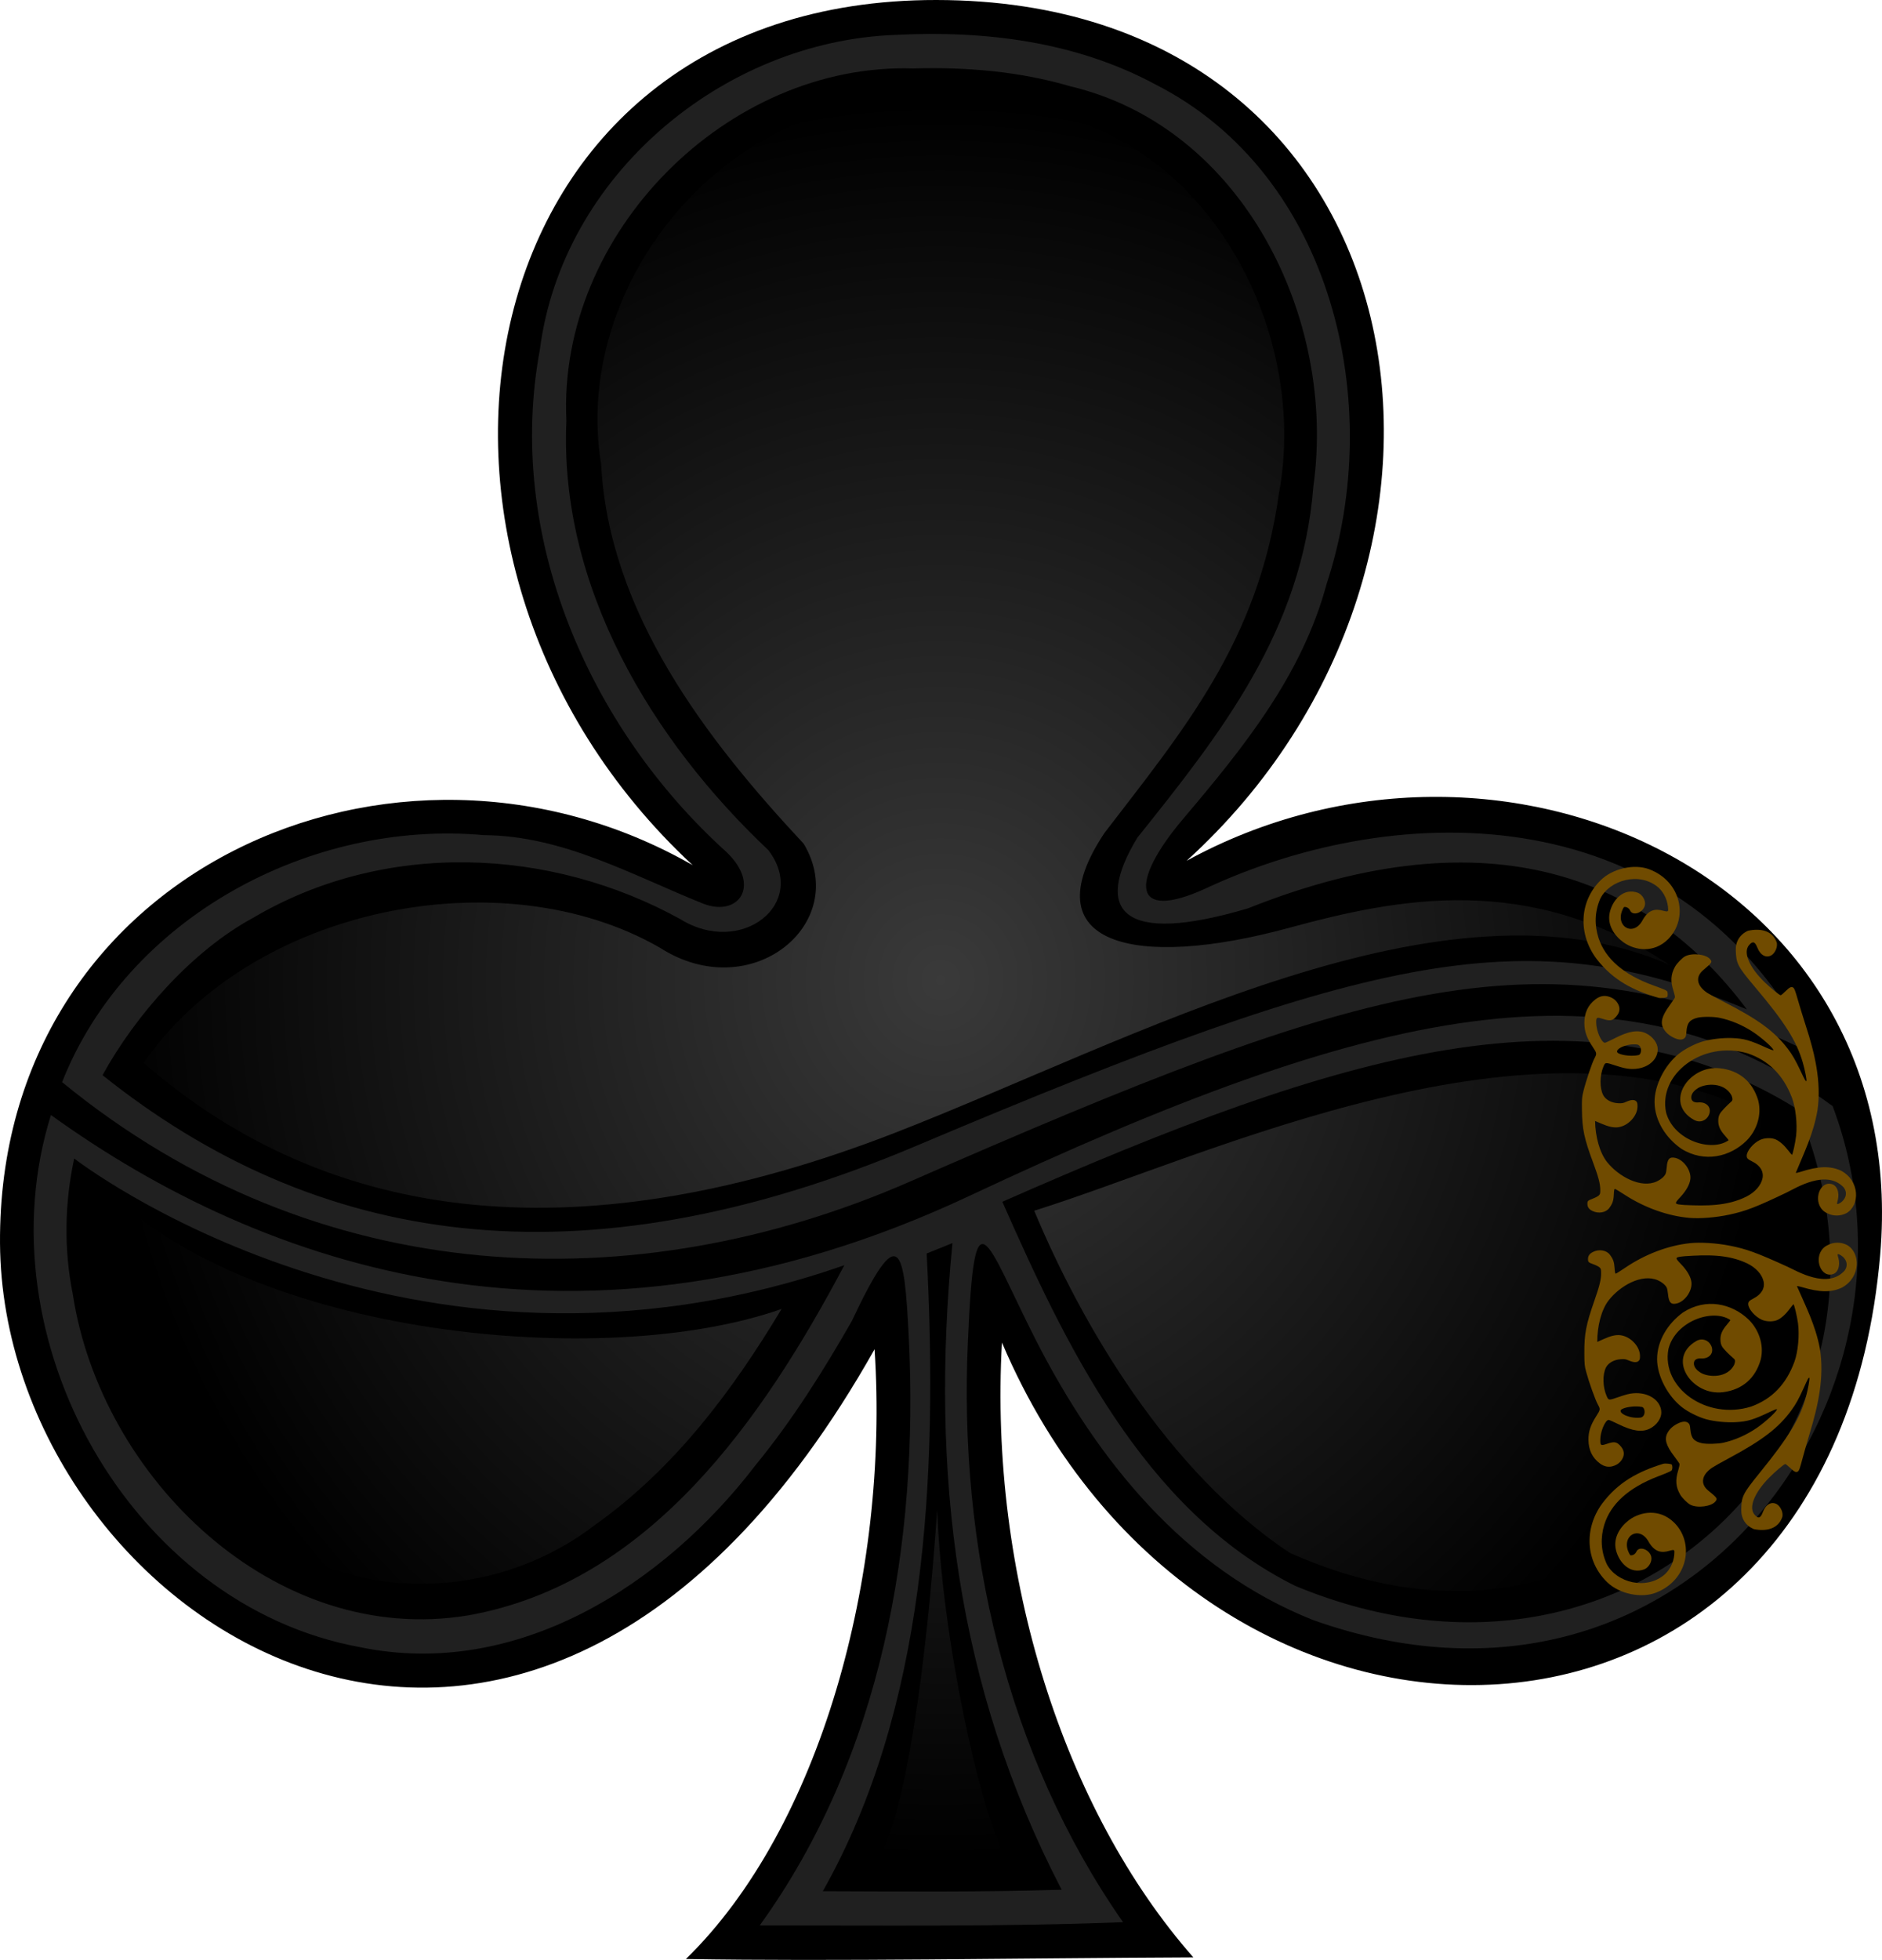
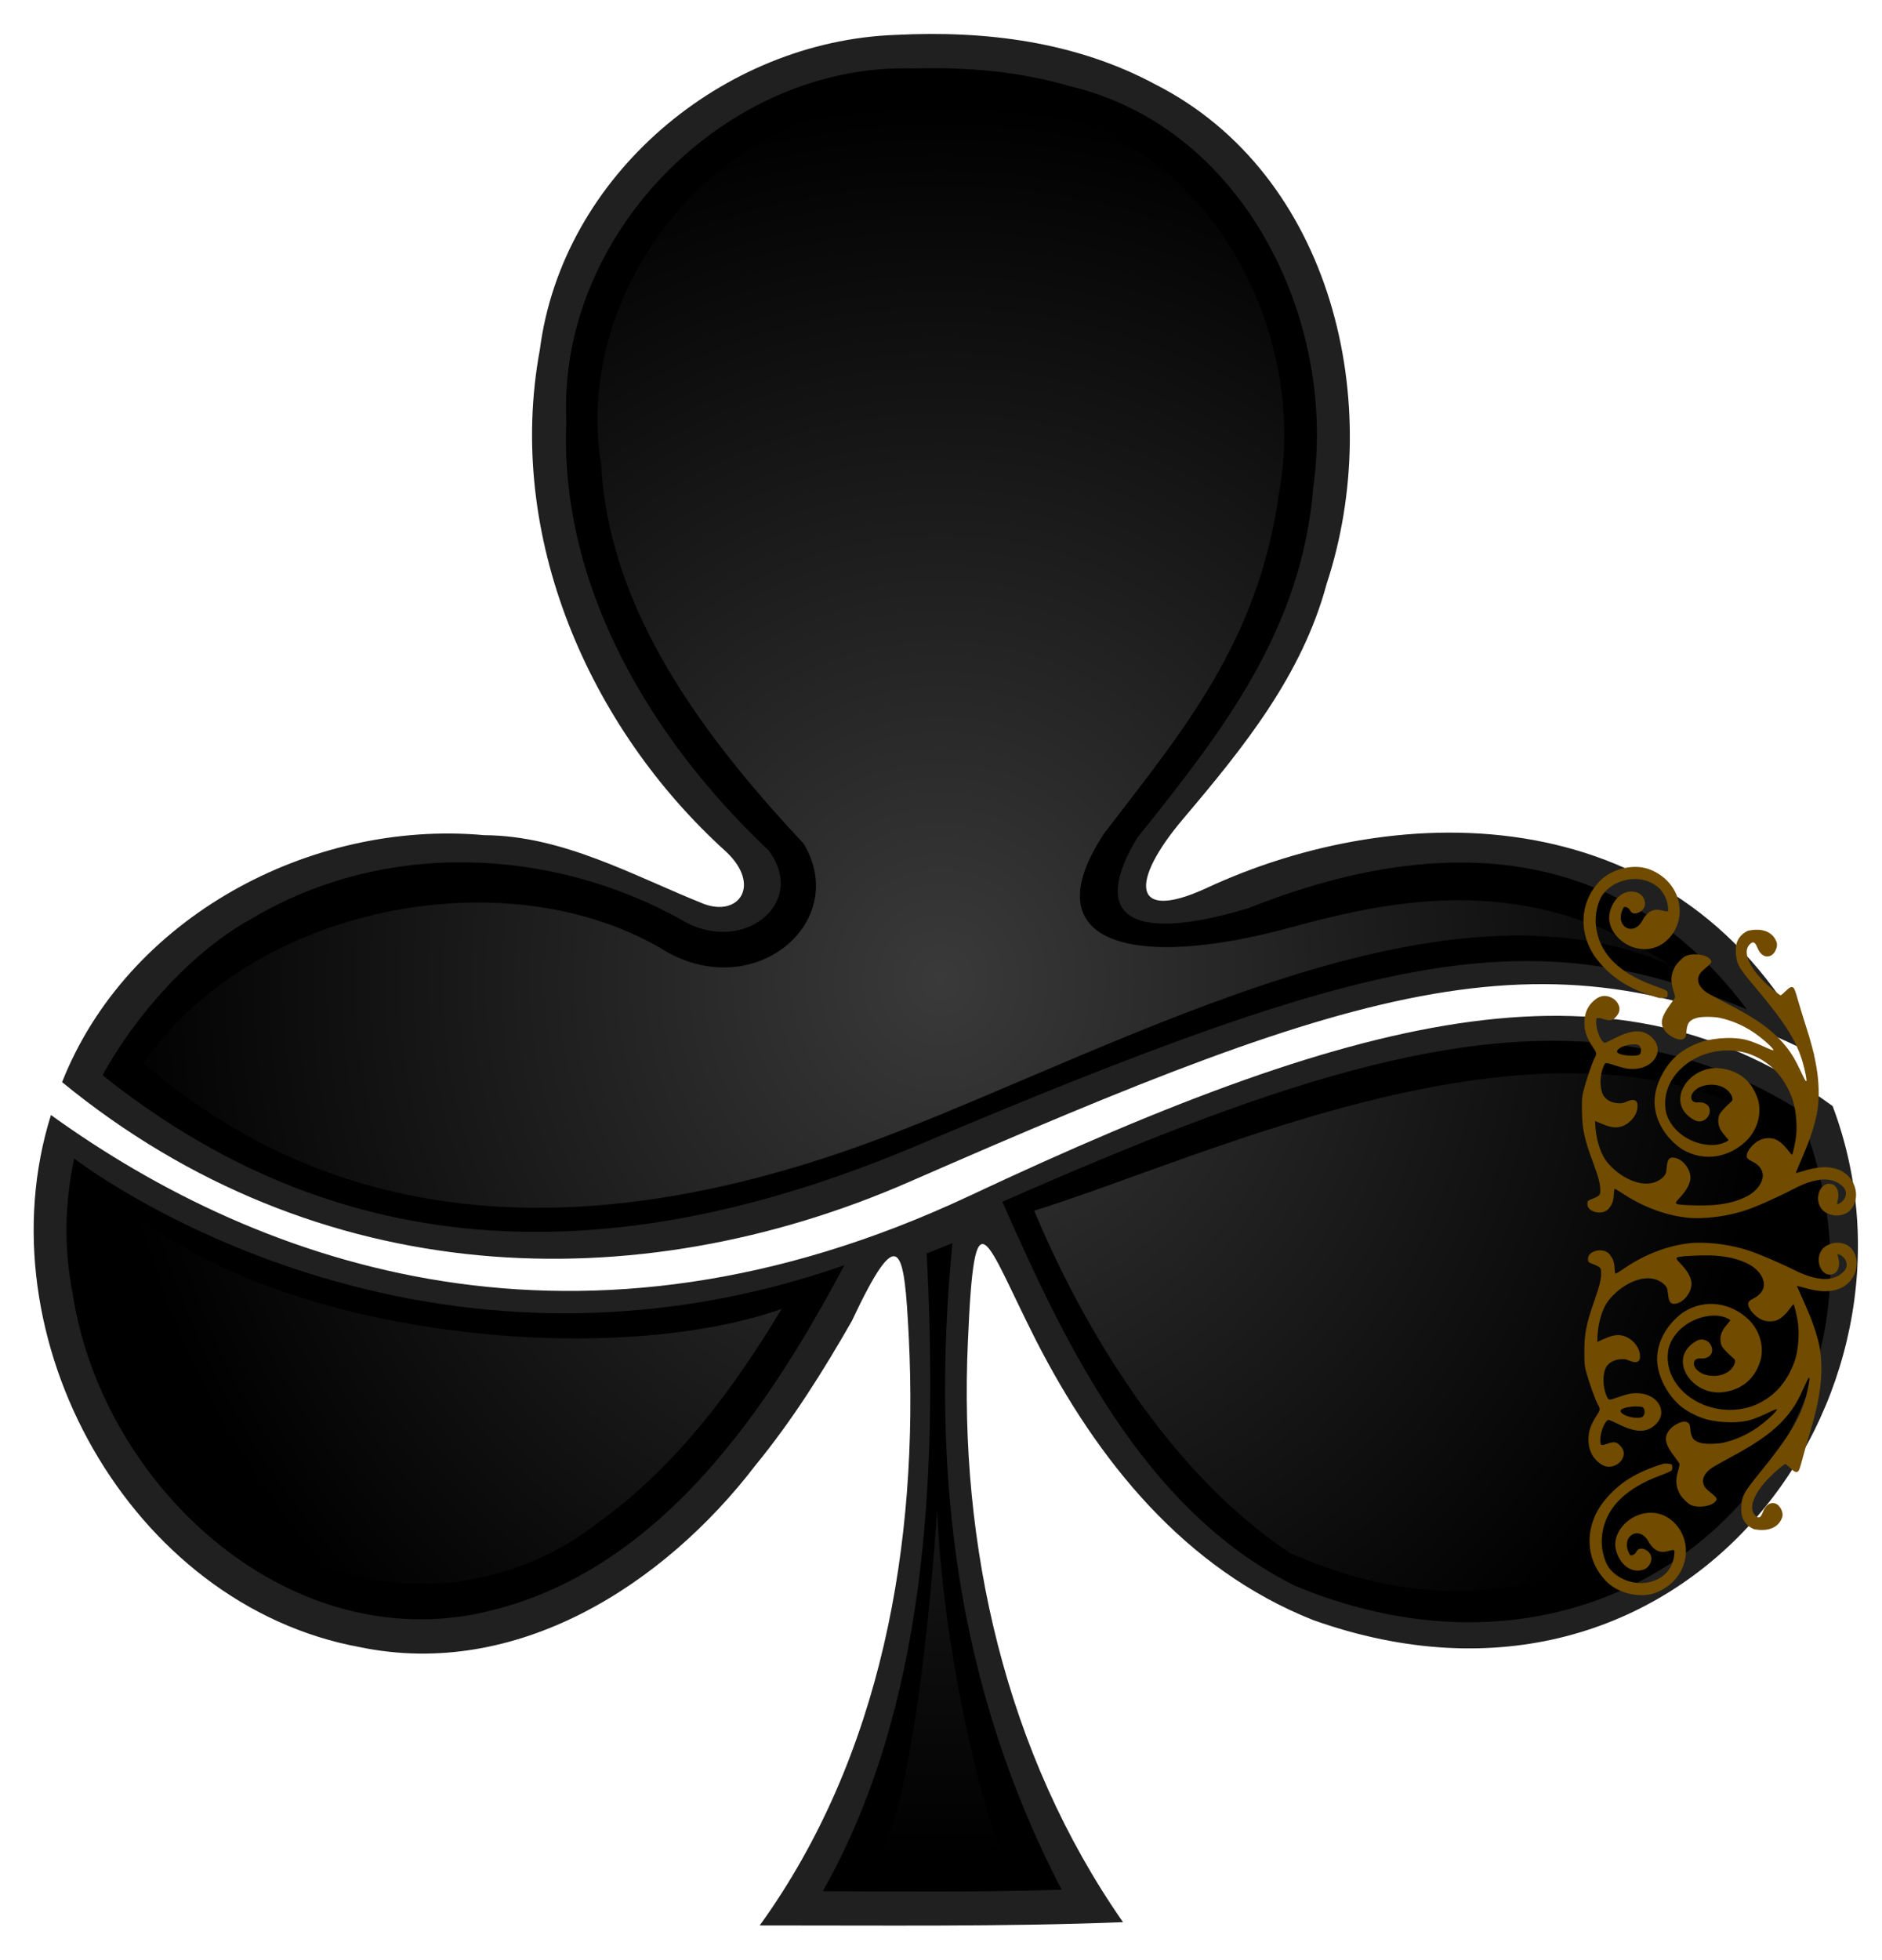
<svg xmlns="http://www.w3.org/2000/svg" xmlns:xlink="http://www.w3.org/1999/xlink" width="287.76" height="299.605" viewBox="0 0 287.76 299.605">
  <defs>
    <linearGradient id="a">
      <stop offset="0" stop-color="#eee" />
      <stop offset="1" stop-color="#eee" stop-opacity="0" />
    </linearGradient>
    <linearGradient id="b">
      <stop offset="0" stop-color="#eee" />
      <stop offset="1" stop-color="#eee" stop-opacity="0" />
    </linearGradient>
    <radialGradient xlink:href="#b" id="c" gradientUnits="userSpaceOnUse" gradientTransform="matrix(1 0 0 1.046 728.652 -55.868)" cx="-973.595" cy="224.426" fx="-973.595" fy="224.426" r="98.376" />
    <filter id="d" color-interpolation-filters="sRGB">
      <feGaussianBlur stdDeviation="6" in="SourceGraphic" result="result0" />
      <feDiffuseLighting lighting-color="#fff" surfaceScale="4" result="result5">
        <feDistantLight elevation="45" azimuth="235" />
      </feDiffuseLighting>
      <feComposite in2="SourceGraphic" k1="1.4" in="result5" result="fbSourceGraphic" operator="arithmetic" />
      <feGaussianBlur result="result0" in="fbSourceGraphic" stdDeviation="6" />
      <feSpecularLighting specularExponent="25" surfaceScale="4" lighting-color="#fff" result="result1" in="result0">
        <feDistantLight azimuth="235" elevation="45" />
      </feSpecularLighting>
      <feComposite in2="result1" k3="1" k2="1" operator="arithmetic" result="result4" in="fbSourceGraphic" />
      <feComposite in2="SourceGraphic" operator="in" result="result2" in="result4" />
    </filter>
  </defs>
-   <path d="M104.875 299.465c20.521-19.983 31.125-58.542 28.847-93.211C80.252 301.219.357 246.999.002 190.06c-.355-56.925 60.375-83.866 105.902-57.81C55.001 84.956 70.645-.07 143.171 0c75.045.072 89.212 85.3 38.268 131.582 47.582-26.06 111.068 2.055 106.04 60.28-7.273 84.224-103.32 86.225-134.28 13.365-1.991 35.498 9.465 71.501 29.267 93.99-27.491.119-54.73.63-77.59.248z" />
  <path d="M277.384 161.204c-20.064-39.738-63.386-39.26-93.093-25.364-11.215 5.118-11.63-.94-3.365-10.692 9.206-10.868 18.167-21.921 21.914-35.882 9.069-27.494.927-62.541-26.128-76.335-12.184-6.569-26.045-8.294-39.75-7.597-26.458.937-50.993 21.52-54.417 48.117-5.29 28.469 7.486 57.785 28.497 76.763 5.386 5.09 1.956 9.992-3.451 7.953-10.853-4.34-21.484-10.424-33.56-10.5-26.588-2.399-54.592 12.596-64.537 37.753 39.034 31.985 87.742 33.53 129.578 15.228 69.655-30.474 97.874-39.623 138.312-19.444zM7.79 170.447c-10.651 33.99 12.042 74.927 47.288 81.354 23.874 4.922 46.36-9.435 60.437-27.814 5.642-6.891 10.333-14.359 14.725-22.04 7.327-15.582 8.017-11.263 8.713 2.417 1.559 31.565-4.15 64.152-22.792 89.968 18.464-.012 37.324.22 55.55-.499-17.923-25.697-25.154-57.525-23.716-88.79 1.005-23.653 2.593-15.549 10.39-.188 9.418 18.434 22.771 35.005 42.391 42.794 56.746 20.187 96.139-34.255 79.436-78.567-32.67-23.894-70.594-15.12-131.985 13.726-59.587 27.998-108.137 10.92-140.437-12.361z" fill="#202020" />
  <path d="M267.1 154.304c-14.705-19.716-38.912-30.356-76.278-15.451-19.435 5.775-23.662.347-16.93-10.787 12.828-16.013 25.213-31.695 26.927-53.754 3.577-25.595-10.76-54.846-37.148-61.115-7.744-2.28-15.877-2.968-24.01-2.732C111.19 9.553 85.222 35.7 86.603 64.31c-1.147 25.377 13.093 48.851 30.878 65.649 6.219 8.159-4.116 16.32-13.432 10.562-19.925-11.011-45.204-12.12-65.374-.203-9.251 4.998-18.006 14.916-22.996 24.041 32.488 25.943 72.522 32.75 124.473 10.779 70.297-29.73 93.577-34.723 126.948-20.834zM141.69 191.616c1.808 34.831-.217 69.745-15.879 97.483 12.173.04 24.35.148 36.518-.223-16.092-30.975-20.13-63.758-16.695-98.854zm133.196-22.029c20.145 47.68-23.83 94.84-76.85 72.837-23.36-11.595-35.42-37.586-44.778-58.714 51.803-22.806 89.104-34.435 121.628-14.123zm-263.542 7.506c-1.458 6.773-1.607 13.836-.208 20.778 4.282 27.95 30.817 54.015 60.522 49.053 27.754-4.974 45.06-30.167 57.443-53.518-66.814 23.323-117.757-16.313-117.757-16.313z" />
  <path d="M-343 203.035c-2.04 16.069 5.817 33.49 20.145 41.616 11.416 7.389 26.648 6.191 37.281-1.968 9.362-6.635 16.136-15.7 21.917-25.287-20.886 7.33-62.487 3.016-79.342-14.361zm138.864 43.034c37.739 16.947 65.65-16.815 55.64-50.974-26.603-14.194-65.214 4.546-85.523 10.832 5.525 13.304 15.53 30.558 29.883 40.142zm44.664-68.844c-16.572-11.01-32.004-7.82-44.65-4.402-18.133 4.899-30.305 1.94-21.612-11.14 9.21-11.98 18.086-22.372 20.535-39.782 3.668-19.469-8.81-42.584-29.656-45-4.84-.986-9.988-1.034-15-.937-20.976.403-38.172 21.74-34.812 42.375.885 17.415 12.267 32.271 23.687 44.531 5.563 9.356-6.208 19.052-16.902 12.148-18.453-10.642-47.853-4.879-60.535 13.42 22.237 19.42 51.85 22.324 87.997 8.364 27.964-10.799 64.546-31.202 90.948-19.577zm-85.977 63.738c-1.333 18.758-3.692 34.795-6.75 40.657 4.002-.027 10.69-.021 14.657.032-2.974-5.509-7.378-25.598-7.907-40.689z" opacity=".243" fill="url(#c)" transform="matrix(1.304 -.002 .002 1.304 462.882 -83.921)" />
  <g fill="#704b00">
    <g transform="matrix(.207 -.002 -.002 -.207 293.12 118.814)" filter="url(#d)">
      <path d="M-192.275-505.106c-18.733-5.56-33.518-13.305-45.506-29-13.801-18.57-12.59-42.595 3.185-58.093 9.16-9 25.31-12.11 35.917-8.057 24.184 9.238 28.925 36.836 13.774 51.786-10.736 10.594-24.72 8.1-32.981 2.127-6.484-4.689-12.118-12.815-10.056-21.966 2.148-9.536 10.445-18.514 20.937-14.58 3.296 1.377 5.877 5.692 5.152 9.149-1.138 5.428-8.826 8.352-10.901 4.02-1.34-2.797-3.837-2.967-4.67-2.647-8.156 13.387 6.747 23.206 13.943 9.378 4.228-7.184 9.12-8.268 15.363-6.353 2.812.784 3.39.534 3.387-.786-.017-6.145-2.671-12.385-6.982-16.413-13.802-12.246-36.17-5.887-43.058 7.71-4.385 9.819-4.526 19.792-1.559 29.173 4.938 15.326 18.26 27.104 39.773 35.16 8.733 3.27 10.284 3.98 10.62 4.857.409 1.065.357 3.09-.098 3.806-.393.62-4.637 1.116-6.24.73z" />
      <path d="M-171.278-342.457c-15.926-1.538-33.077-7.86-47.689-17.58-3.61-2.401-6.825-4.366-7.142-4.366-.406 0-.642 1.25-.798 4.23-.233 4.438-.991 6.612-3.447 9.885-2.504 3.338-8.006 4.26-12.388 2.076-2.623-1.307-3.741-2.897-3.73-5.305.01-2.158.32-2.454 3.988-3.814 1.81-.671 3.814-1.704 4.451-2.295 1.029-.953 1.16-1.436 1.16-4.28 0-4.463-1.287-9.533-5.086-20.044-6.425-17.772-7.835-24.714-7.88-38.774-.028-8.545.053-9.473 1.231-14.067 1.892-7.376 6.539-20.764 8.36-24.086 1.926-3.512 1.878-3.84-1.255-8.617-4.29-6.542-5.946-11.407-5.93-17.426.02-7.58 2.755-13.35 8.303-17.519 3.14-2.358 6.293-3.034 9.635-2.062 3.206.932 5.529 2.72 7.004 5.39 1.883 3.413 1.316 6.646-1.732 9.872-2.569 2.718-4.371 2.964-9.415 1.285-4.643-1.546-5.065-1.322-5.065 2.693 0 6.123 3.748 14.897 6.37 14.91.396.002 3.602-1.445 7.124-3.216 10.505-5.283 17.442-6.32 23.252-3.478 4.955 2.425 8.525 7.342 8.534 11.755.02 8.848-9.172 15.3-20.548 14.425-2.895-.222-5.615-.883-10.69-2.597-7.608-2.57-7.6-2.57-9.013.725-2.847 6.64-2.985 15.931-.314 21.094 1.738 3.36 6.008 5.728 10.838 6.011 2.972.175 3.79.042 6.131-.996 3.512-1.559 5.94-1.67 7.274-.334.825.826.999 1.51.977 3.85-.064 6.998-7.062 14.367-14.469 15.238-3.35.393-7.014-.439-12.447-2.826l-4.528-1.99c.052 11.473 3.154 23.543 8.615 30.499 8.355 10.642 24.739 19.94 36.601 14.578 2.916-1.333 5.371-3.4 6.424-5.412.359-.684.779-2.845.933-4.803.495-6.266 2.14-8.052 6.465-7.014 6.156 1.476 11.673 9.394 10.928 15.682-.465 3.927-3.126 8.634-7.478 13.226-4.902 5.172-4.857 5.26 3.091 5.941 15.757.863 31.47 1.217 45.732-5.8 6.355-3.177 10.758-8.087 11.923-13.294 1.124-5.02-1.588-9.61-7.418-12.552-3.314-1.674-4.069-2.454-4.069-4.21 0-3.558 4.972-9.385 9.935-11.645 3.435-1.565 8.427-1.677 11.586-.26 2.86 1.282 6.147 4.212 9.067 8.081 1.35 1.79 2.617 3.317 2.813 3.392.51.196 2.607-8.942 3.234-14.088 1.076-8.83-.186-21.122-2.913-28.364-6.269-16.646-16.865-27.395-32.35-32.815-32.86-9.919-66.3 14.48-60.615 43.11 5.385 20.666 33.165 29.85 45.978 20.948 0-.203-1.166-1.707-2.592-3.34-3.563-4.083-4.948-7.177-4.914-10.975.02-2.165.313-3.525 1.077-5.006 1.094-2.12 5.672-6.586 8.751-9.25 1.23-1.064.884-2.648.071-4.634-5.03-9.493-18.298-9.209-24.63-5.551-2.598 1.606-4.928 3.9-5.045 6.69-.148 3.529 3.032 4.079 5.097 3.915 6.48-.513 10.279 4.154 7.735 9.513-1.83 3.856-6.451 5.904-10.9 3.389-22.498-12.724-3.488-40.74 19.477-37.963 14.47 1.75 24.05 10.243 28.034 23.99 2.867 11.571-2.04 23.05-9.077 29.799-11.981 11.488-30.865 16.228-48.023 5.387-11.419-8.132-19.403-20.834-19.486-34.412-.075-12.302 7.514-27.105 17.964-35.508 4.478-3.6 12.128-7.508 17.896-9.14 6.093-1.725 14.922-2.682 21.767-2.36 8.893.42 13.155 1.675 25.951 7.649 2.324 1.084 4.358 1.837 4.521 1.674.853-.852-8.21-9.179-14.839-13.634-7.718-5.187-16.217-8.865-24.82-10.743-4.15-.906-12.555-1.024-15.97-.223-5.924 1.387-7.917 3.829-8.428 10.321-.248 3.14-.453 3.805-1.445 4.689-1.638 1.456-4.31 1.357-7.738-.29-3.62-1.737-6.141-3.99-7.729-6.908-2.474-4.546-1.145-9.302 4.836-17.296 1.945-2.6 3.66-5.117 3.811-5.594.152-.477-.268-2.574-.933-4.659-2.336-7.322-2.003-12.305 1.204-18.01 1.416-2.52 5.356-6.51 7.547-7.643 5.217-2.697 15.569-1.404 18.49 2.31 1.663 2.114 1.384 2.544-5.234 8.042-6.035 5.013-4.815 11.689 3.096 16.93 1.296.859 6.782 3.88 12.191 6.713 25.045 13.117 36.972 22.064 46.633 34.981 3.378 4.517 5.655 8.548 9.292 16.455 3.196 6.947 3.764 7.945 4.25 7.46.429-.43-1.056-8.38-2.562-13.723-4.521-16.035-13.129-29.918-34.68-55.934-13.023-15.722-13.705-17.541-13.992-27.228-.192-6.508 3.108-11.781 9.143-14.433 8.915-1.899 17.834-.167 21.013 8.424 1.253 3.387-1.23 8.282-3.8 9.794-3.944 2.322-8.236-.024-10.398-5.684-1.734-4.538-3.37-5.068-6.085-1.975-4.632 5.276-.189 16.248 11.114 27.443 4.61 4.567 10.974 9.834 11.881 9.834.323 0 1.951-1.338 3.619-2.973 2.919-2.862 4.298-3.506 5.62-2.623.914.61 1.48 2.153 3.573 9.747 1.14 4.132 3.635 12.557 5.545 18.72 6.281 19.957 11.208 41.176 7.99 62.203-3.155 17.551-10.271 31.463-16.467 46.146 0 .23 1.595-.076 3.545-.68 13.284-4.119 21.822-4.294 29.776-.611 14.108 7.616 13.888 25.838 3.799 31.434-4.36 2.254-9.766 2.266-14.02.04-10.798-4.817-7.63-21.383 1.07-21.882 6.707-.165 7.926 7.217 6.706 11.885-.847 3.155-.846 3.202.07 3.202 4.533-1.801 8.07-7.102 4.352-12.2-12.762-13.943-35.534.186-42.16 3.278-22.655 10.58-30.269 13.436-42.54 15.954-9.873 2.026-21.672 2.867-29.548 2.107zm-36.418-120.558c2.125-.44 2.66-4.99.805-6.845-.977-.976-1.537-1.122-4.298-1.122-7.597 0-15.241 4.476-11.19 6.552 3.28 1.68 10.187 2.346 14.683 1.415z" />
    </g>
    <g transform="matrix(.207 -.002 .002 .207 294.443 256.716)" filter="url(#d)">
      <path d="M-192.275-505.106c-18.733-5.56-33.518-13.305-45.506-29-13.801-18.57-12.59-42.595 3.185-58.093 9.16-9 25.31-12.11 35.917-8.057 24.184 9.238 28.925 36.836 13.774 51.786-10.736 10.594-24.72 8.1-32.981 2.127-6.484-4.689-12.118-12.815-10.056-21.966 2.148-9.536 10.445-18.514 20.937-14.58 3.296 1.377 5.877 5.692 5.152 9.149-1.138 5.428-8.826 8.352-10.901 4.02-1.34-2.797-3.837-2.967-4.67-2.647-8.156 13.387 6.747 23.206 13.943 9.378 4.228-7.184 9.12-8.268 15.363-6.353 2.812.784 3.39.534 3.387-.786-.017-6.145-2.671-12.385-6.982-16.413-13.802-12.246-36.17-5.887-43.058 7.71-4.385 9.819-4.526 19.792-1.559 29.173 4.938 15.326 18.26 27.104 39.773 35.16 8.733 3.27 10.284 3.98 10.62 4.857.409 1.065.357 3.09-.098 3.806-.393.62-4.637 1.116-6.24.73z" />
      <path d="M-171.278-342.457c-15.926-1.538-33.077-7.86-47.689-17.58-3.61-2.401-6.825-4.366-7.142-4.366-.406 0-.642 1.25-.798 4.23-.233 4.438-.991 6.612-3.447 9.885-2.504 3.338-8.006 4.26-12.388 2.076-2.623-1.307-3.741-2.897-3.73-5.305.01-2.158.32-2.454 3.988-3.814 1.81-.671 3.814-1.704 4.451-2.295 1.029-.953 1.16-1.436 1.16-4.28 0-4.463-1.287-9.533-5.086-20.044-6.425-17.772-7.835-24.714-7.88-38.774-.028-8.545.053-9.473 1.231-14.067 1.892-7.376 6.539-20.764 8.36-24.086 1.926-3.512 1.878-3.84-1.255-8.617-4.29-6.542-5.946-11.407-5.93-17.426.02-7.58 2.755-13.35 8.303-17.519 3.14-2.358 6.293-3.034 9.635-2.062 3.206.932 5.529 2.72 7.004 5.39 1.883 3.413 1.316 6.646-1.732 9.872-2.569 2.718-4.371 2.964-9.415 1.285-4.643-1.546-5.065-1.322-5.065 2.693 0 6.123 3.748 14.897 6.37 14.91.396.002 3.602-1.445 7.124-3.216 10.505-5.283 17.442-6.32 23.252-3.478 4.955 2.425 8.525 7.342 8.534 11.755.02 8.848-9.172 15.3-20.548 14.425-2.895-.222-5.615-.883-10.69-2.597-7.608-2.57-7.6-2.57-9.013.725-2.847 6.64-2.985 15.931-.314 21.094 1.738 3.36 6.008 5.728 10.838 6.011 2.972.175 3.79.042 6.131-.996 3.512-1.559 5.94-1.67 7.274-.334.825.826.999 1.51.977 3.85-.064 6.998-7.062 14.367-14.469 15.238-3.35.393-7.014-.439-12.447-2.826l-4.528-1.99c.052 11.473 3.154 23.543 8.615 30.499 8.355 10.642 24.739 19.94 36.601 14.578 2.916-1.333 5.371-3.4 6.424-5.412.359-.684.779-2.845.933-4.803.495-6.266 2.14-8.052 6.465-7.014 6.156 1.476 11.673 9.394 10.928 15.682-.465 3.927-3.126 8.634-7.478 13.226-4.902 5.172-4.857 5.26 3.091 5.941 15.757.863 31.47 1.217 45.732-5.8 6.355-3.177 10.758-8.087 11.923-13.294 1.124-5.02-1.588-9.61-7.418-12.552-3.314-1.674-4.069-2.454-4.069-4.21 0-3.558 4.972-9.385 9.935-11.645 3.435-1.565 8.427-1.677 11.586-.26 2.86 1.282 6.147 4.212 9.067 8.081 1.35 1.79 2.617 3.317 2.813 3.392.51.196 2.607-8.942 3.234-14.088 1.076-8.83-.186-21.122-2.913-28.364-6.269-16.646-16.865-27.395-32.35-32.815-32.86-9.919-66.3 14.48-60.615 43.11 5.385 20.666 33.165 29.85 45.978 20.948 0-.203-1.166-1.707-2.592-3.34-3.563-4.083-4.948-7.177-4.914-10.975.02-2.165.313-3.525 1.077-5.006 1.094-2.12 5.672-6.586 8.751-9.25 1.23-1.064.884-2.648.071-4.634-5.03-9.493-18.298-9.209-24.63-5.551-2.598 1.606-4.928 3.9-5.045 6.69-.148 3.529 3.032 4.079 5.097 3.915 6.48-.513 10.279 4.154 7.735 9.513-1.83 3.856-6.451 5.904-10.9 3.389-22.498-12.724-3.488-40.74 19.477-37.963 14.47 1.75 24.05 10.243 28.034 23.99 2.867 11.571-2.04 23.05-9.077 29.799-11.981 11.488-30.865 16.228-48.023 5.387-11.419-8.132-19.403-20.834-19.486-34.412-.075-12.302 7.514-27.105 17.964-35.508 4.478-3.6 12.128-7.508 17.896-9.14 6.093-1.725 14.922-2.682 21.767-2.36 8.893.42 13.155 1.675 25.951 7.649 2.324 1.084 4.358 1.837 4.521 1.674.853-.852-8.21-9.179-14.839-13.634-7.718-5.187-16.217-8.865-24.82-10.743-4.15-.906-12.555-1.024-15.97-.223-5.924 1.387-7.917 3.829-8.428 10.321-.248 3.14-.453 3.805-1.445 4.689-1.638 1.456-4.31 1.357-7.738-.29-3.62-1.737-6.141-3.99-7.729-6.908-2.474-4.546-1.145-9.302 4.836-17.296 1.945-2.6 3.66-5.117 3.811-5.594.152-.477-.268-2.574-.933-4.659-2.336-7.322-2.003-12.305 1.204-18.01 1.416-2.52 5.356-6.51 7.547-7.643 5.217-2.697 15.569-1.404 18.49 2.31 1.663 2.114 1.384 2.544-5.234 8.042-6.035 5.013-4.815 11.689 3.096 16.93 1.296.859 6.782 3.88 12.191 6.713 25.045 13.117 36.972 22.064 46.633 34.981 3.378 4.517 5.655 8.548 9.292 16.455 3.196 6.947 3.764 7.945 4.25 7.46.429-.43-1.056-8.38-2.562-13.723-4.521-16.035-13.129-29.918-34.68-55.934-13.023-15.722-13.705-17.541-13.992-27.228-.192-6.508 3.108-11.781 9.143-14.433 8.915-1.899 17.834-.167 21.013 8.424 1.253 3.387-1.23 8.282-3.8 9.794-3.944 2.322-8.236-.024-10.398-5.684-1.734-4.538-3.37-5.068-6.085-1.975-4.632 5.276-.189 16.248 11.114 27.443 4.61 4.567 10.974 9.834 11.881 9.834.323 0 1.951-1.338 3.619-2.973 2.919-2.862 4.298-3.506 5.62-2.623.914.61 1.48 2.153 3.573 9.747 1.14 4.132 3.635 12.557 5.545 18.72 6.281 19.957 11.208 41.176 7.99 62.203-3.155 17.551-10.271 31.463-16.467 46.146 0 .23 1.595-.076 3.545-.68 13.284-4.119 21.822-4.294 29.776-.611 14.108 7.616 13.888 25.838 3.799 31.434-4.36 2.254-9.766 2.266-14.02.04-10.798-4.817-7.63-21.383 1.07-21.882 6.707-.165 7.926 7.217 6.706 11.885-.847 3.155-.846 3.202.07 3.202 4.533-1.801 8.07-7.102 4.352-12.2-12.762-13.943-35.534.186-42.16 3.278-22.655 10.58-30.269 13.436-42.54 15.954-9.873 2.026-21.672 2.867-29.548 2.107zm-36.418-120.558c2.125-.44 2.66-4.99.805-6.845-.977-.976-1.537-1.122-4.298-1.122-7.597 0-15.241 4.476-11.19 6.552 3.28 1.68 10.187 2.346 14.683 1.415z" />
    </g>
  </g>
</svg>